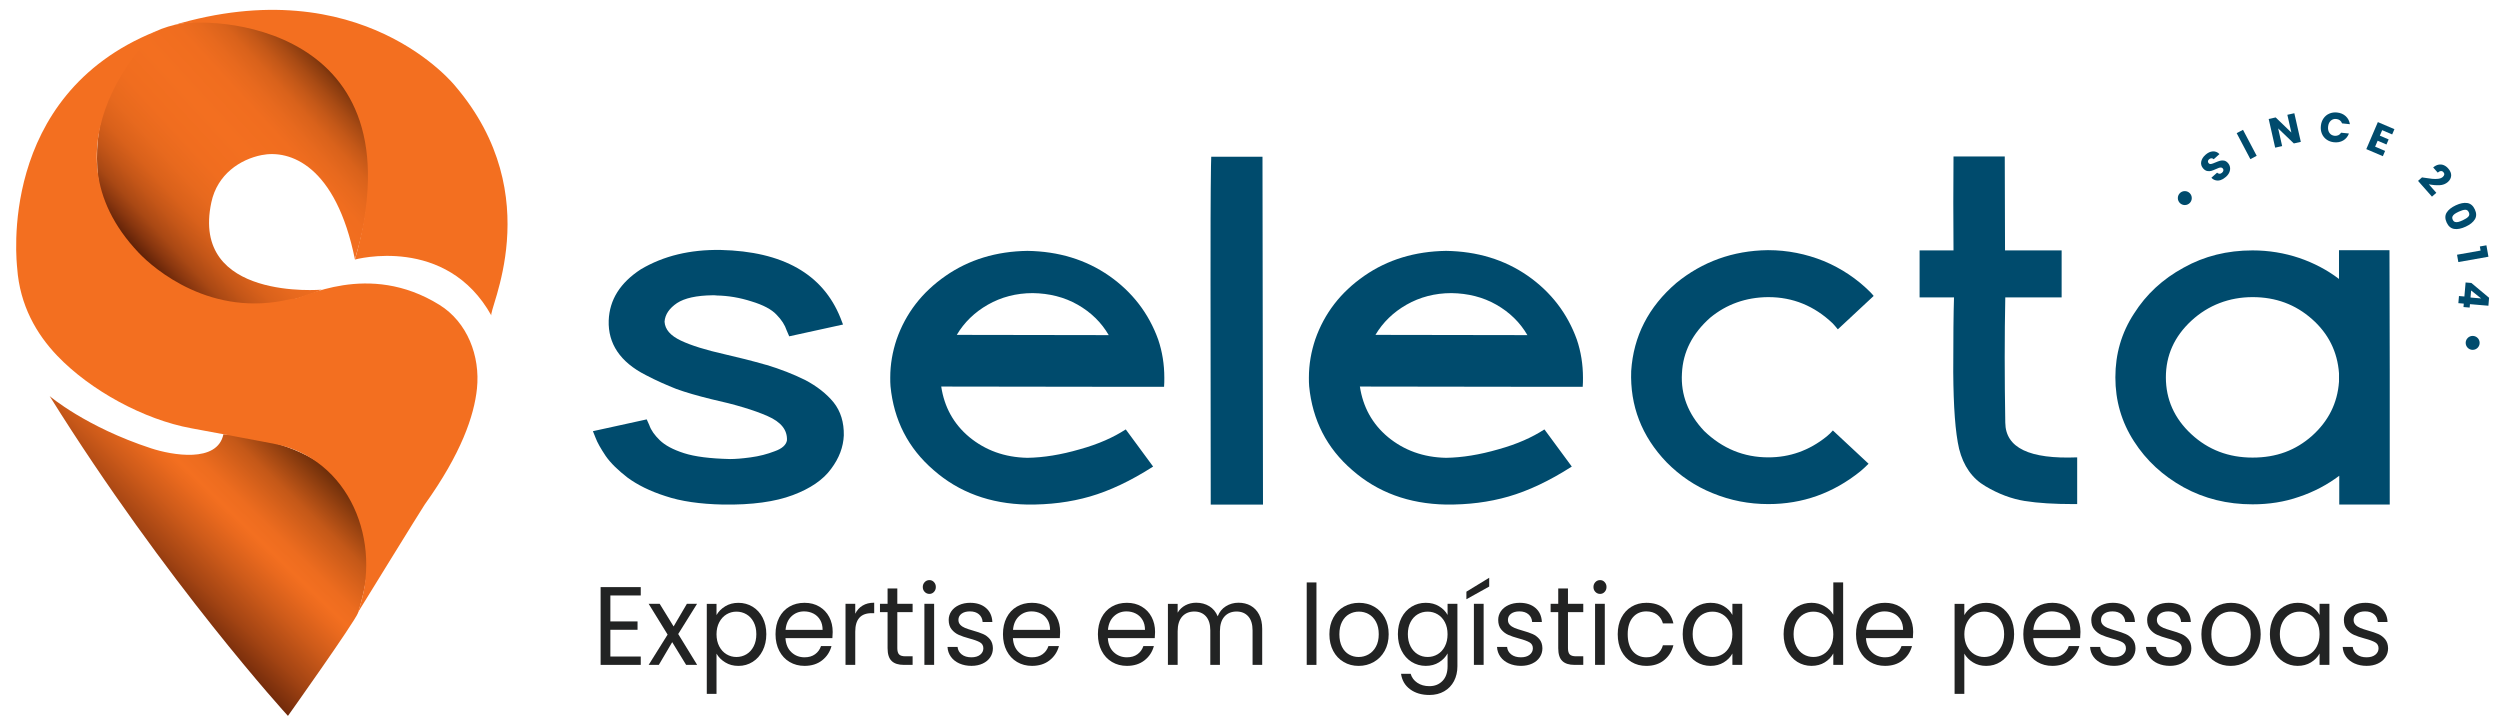
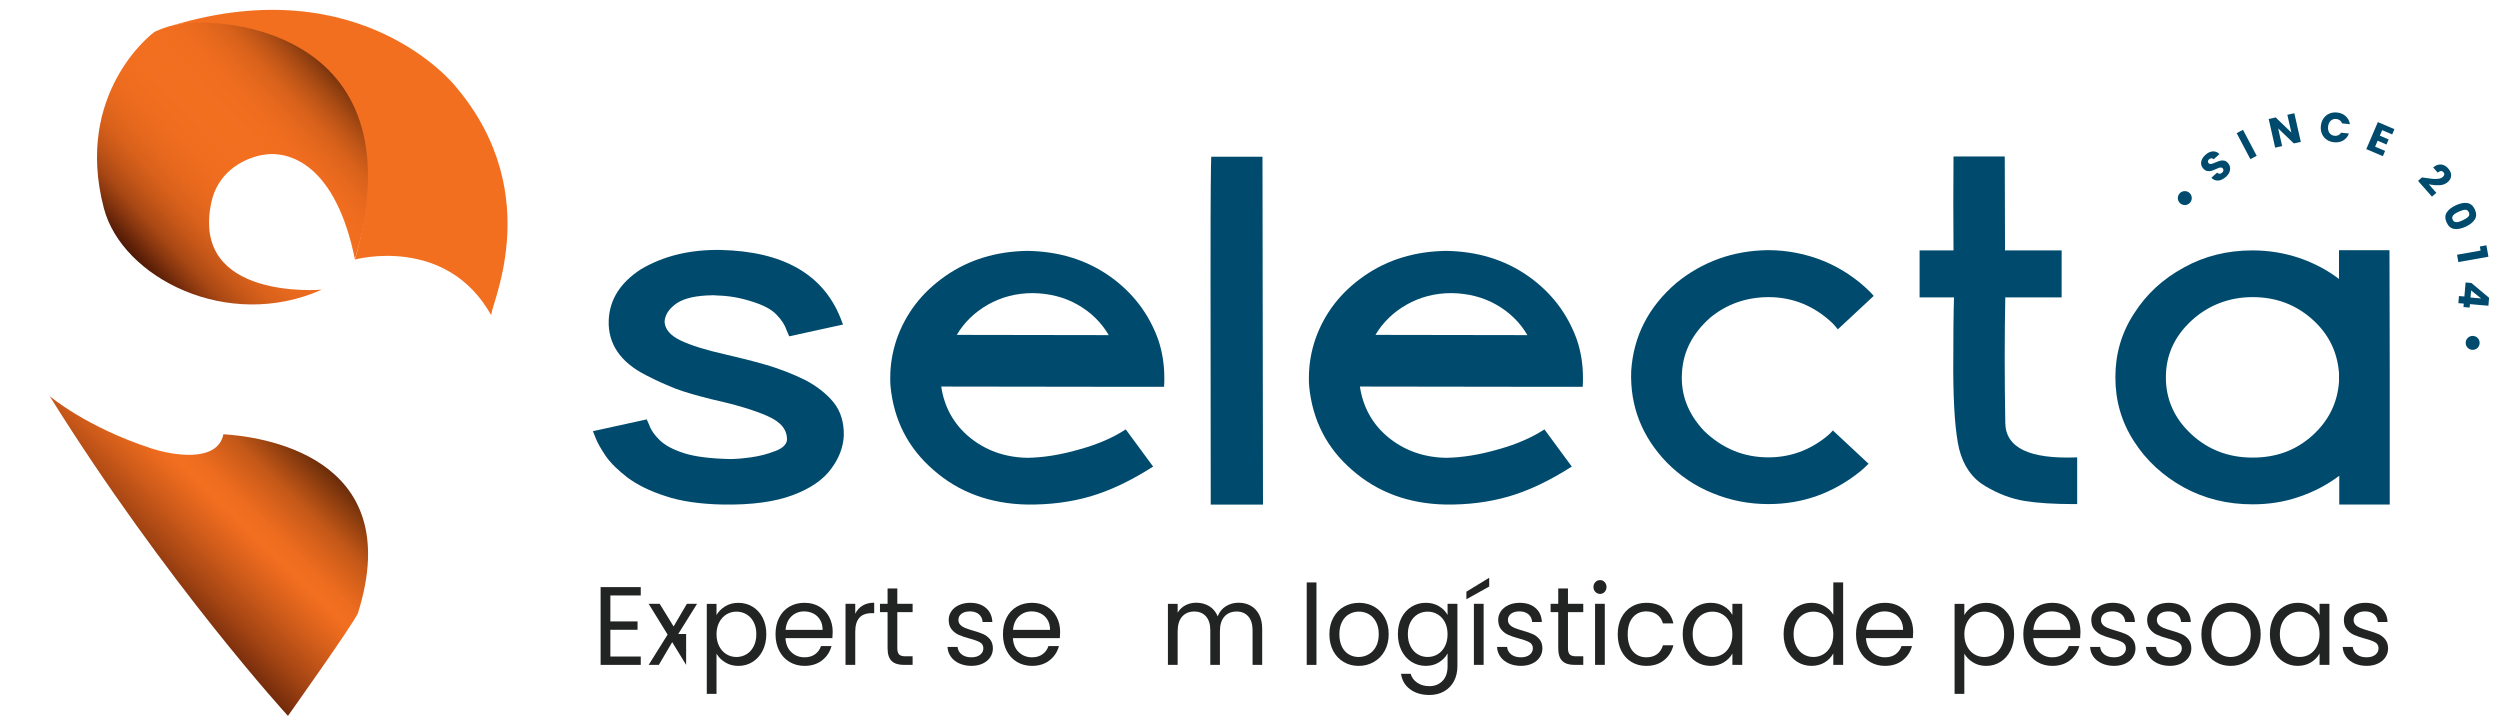
<svg xmlns="http://www.w3.org/2000/svg" width="1433" height="416" viewBox="0 0 1433 416" fill="none">
  <path d="M184.47 166.029C184.47 166.029 109.01 172.609 121.15 115.949C124.6 99.829 137.72 91.349 149.93 88.899C166.05 85.659 192.53 94.659 203.46 148.759C203.03 147.909 218.63 108.109 208.06 66.449C197.7 25.579 126.9 0.249 88.91 18.099C87.05 18.969 42.29 53.789 59.55 119.409C69.97 158.999 130.35 190.209 184.46 166.029H184.47Z" fill="url(#paint0_linear_92_232)" />
  <path d="M203.46 148.77C203.46 148.77 255.84 134.38 281.74 181C278.87 179.28 315.01 112.68 260.92 49.29C260.92 49.29 207.49 -18.16 98.7 14.65C119.42 8.32 242.03 12.92 203.46 148.77Z" fill="#F36F20" />
  <path d="M28.48 227.05C28.48 227.05 49.11 244.7 86.62 256.98C98.51 260.87 124.61 265.61 128.06 248.92C147.06 250.07 233.97 259.86 205.19 351.38C202.89 357.14 165.05 410.35 165.05 410.35C165.05 410.35 95.25 334.11 28.47 227.05H28.48Z" fill="url(#paint1_linear_92_232)" />
-   <path d="M88.92 18.1C88.92 18.1 20.42 82.57 79.49 144.87C88.22 154.08 121.11 182.52 166.7 171.39C167.16 171.28 167.64 171.26 168.11 171.27C173.61 171.32 210.95 149.34 251.9 174.75C267.87 184.66 275.34 204.07 273.39 222.77C271.78 238.23 264.48 259.86 243.39 289.29C242.01 291.21 203.91 353.08 203.91 353.08C203.91 353.08 204.6 352.44 205.19 350.81C219.58 311.09 200.61 262.57 156.62 254.28C143.2 251.75 126.71 248.6 109.64 245.48C82.54 240.52 51.83 223.81 32.79 203.9C20.96 191.53 11.37 175.07 9.85 153.69C9.66 150.97 -2.03 54.95 88.92 18.11V18.1Z" fill="#F36F20" />
  <path d="M349.86 341.32V356.2H365.44V360.99H349.86V376.32H367.28V381.11H344.27V336.53H367.28V341.32H349.86Z" fill="#222323" />
-   <path d="M393.29 381.11L385.31 368.08L377.64 381.11H371.81L382.67 363.74L371.81 346.11H378.13L386.11 359.08L393.72 346.11H399.55L388.75 363.42L399.61 381.11H393.29Z" fill="#222323" />
+   <path d="M393.29 381.11L385.31 368.08L377.64 381.11H371.81L382.67 363.74L371.81 346.11H378.13L386.11 359.08L393.72 346.11H399.55L388.75 363.42H393.29Z" fill="#222323" />
  <path d="M415.65 347.55C417.84 346.21 420.38 345.54 423.29 345.54C426.2 345.54 428.99 346.29 431.42 347.78C433.85 349.27 435.77 351.37 437.16 354.07C438.55 356.78 439.25 359.91 439.25 363.49C439.25 367.07 438.55 370.18 437.16 372.94C435.77 375.71 433.86 377.86 431.42 379.39C428.99 380.92 426.28 381.69 423.29 381.69C420.3 381.69 417.9 381.02 415.71 379.68C413.52 378.34 411.85 376.67 410.71 374.67V397.73H405.13V346.12H410.71V352.57C411.81 350.57 413.46 348.9 415.65 347.56V347.55ZM432 356.59C430.98 354.63 429.6 353.14 427.86 352.12C426.12 351.1 424.21 350.59 422.12 350.59C420.03 350.59 418.18 351.11 416.44 352.15C414.7 353.19 413.31 354.71 412.27 356.69C411.23 358.67 410.71 360.96 410.71 363.56C410.71 366.16 411.23 368.51 412.27 370.49C413.31 372.47 414.7 373.98 416.44 375.03C418.18 376.07 420.07 376.59 422.12 376.59C424.17 376.59 426.12 376.07 427.86 375.03C429.6 373.99 430.98 372.47 432 370.49C433.02 368.51 433.53 366.18 433.53 363.5C433.53 360.82 433.02 358.56 432 356.6V356.59Z" fill="#222323" />
  <path d="M477.1 365.78H450.23C450.43 369.23 451.57 371.92 453.64 373.86C455.7 375.8 458.21 376.77 461.16 376.77C463.57 376.77 465.59 376.19 467.2 375.01C468.82 373.84 469.95 372.27 470.61 370.31H476.62C475.72 373.67 473.92 376.41 471.22 378.52C468.52 380.63 465.17 381.68 461.16 381.68C457.97 381.68 455.12 380.93 452.6 379.44C450.08 377.95 448.11 375.83 446.68 373.09C445.25 370.34 444.53 367.16 444.53 363.54C444.53 359.92 445.22 356.75 446.62 354.02C448.01 351.3 449.96 349.2 452.48 347.73C455 346.26 457.89 345.53 461.16 345.53C464.43 345.53 467.17 346.25 469.63 347.7C472.09 349.15 473.98 351.14 475.31 353.67C476.64 356.2 477.3 359.07 477.3 362.26C477.3 363.37 477.24 364.54 477.12 365.77L477.1 365.78ZM470.1 355.34C469.16 353.74 467.88 352.53 466.27 351.7C464.65 350.87 462.86 350.45 460.9 350.45C458.08 350.45 455.67 351.39 453.69 353.26C451.71 355.13 450.57 357.73 450.29 361.05H471.52C471.52 358.84 471.05 356.93 470.11 355.33L470.1 355.34Z" fill="#222323" />
  <path d="M494.43 347.13C496.25 346.02 498.47 345.47 501.09 345.47V351.47H499.62C493.36 351.47 490.23 355 490.23 362.07V381.1H484.65V346.1H490.23V351.79C491.21 349.79 492.61 348.23 494.43 347.13Z" fill="#222323" />
  <path d="M514.34 350.9V371.53C514.34 373.23 514.69 374.44 515.38 375.14C516.07 375.84 517.28 376.19 519 376.19H523.11V381.11H518.08C514.97 381.11 512.64 380.37 511.09 378.87C509.53 377.38 508.76 374.93 508.76 371.52V350.89H504.4V346.1H508.76V337.29H514.34V346.1H523.11V350.89H514.34V350.9Z" fill="#222323" />
-   <path d="M530.04 339.28C529.3 338.51 528.94 337.58 528.94 336.47C528.94 335.36 529.31 334.43 530.04 333.66C530.77 332.89 531.68 332.51 532.74 332.51C533.8 332.51 534.63 332.89 535.35 333.66C536.06 334.43 536.42 335.36 536.42 336.47C536.42 337.58 536.06 338.51 535.35 339.28C534.63 340.05 533.76 340.43 532.74 340.43C531.72 340.43 530.78 340.05 530.04 339.28ZM535.44 346.11V381.11H529.86V346.11H535.44Z" fill="#222323" />
  <path d="M549.92 380.31C547.87 379.39 546.26 378.12 545.07 376.48C543.88 374.84 543.23 372.96 543.11 370.83H548.88C549.04 372.58 549.83 374 551.24 375.11C552.65 376.22 554.5 376.77 556.79 376.77C558.92 376.77 560.59 376.28 561.82 375.3C563.05 374.32 563.66 373.09 563.66 371.59C563.66 370.09 563.01 368.92 561.7 368.17C560.39 367.43 558.37 366.69 555.63 365.97C553.13 365.29 551.1 364.6 549.53 363.89C547.95 363.19 546.61 362.14 545.48 360.76C544.35 359.38 543.79 357.56 543.79 355.3C543.79 353.51 544.3 351.87 545.32 350.38C546.34 348.89 547.79 347.71 549.68 346.84C551.56 345.97 553.71 345.53 556.12 345.53C559.84 345.53 562.85 346.51 565.14 348.47C567.43 350.43 568.66 353.11 568.82 356.52H563.24C563.12 354.69 562.41 353.22 561.12 352.11C559.83 351 558.1 350.45 555.94 350.45C553.94 350.45 552.34 350.9 551.15 351.79C549.96 352.68 549.37 353.86 549.37 355.3C549.37 356.45 549.73 357.4 550.44 358.14C551.15 358.89 552.06 359.48 553.14 359.93C554.22 360.38 555.73 360.88 557.65 361.43C560.06 362.11 562.03 362.78 563.54 363.44C565.05 364.1 566.35 365.09 567.44 366.41C568.52 367.73 569.09 369.45 569.13 371.58C569.13 373.5 568.62 375.22 567.6 376.75C566.58 378.28 565.14 379.49 563.27 380.36C561.41 381.23 559.27 381.67 556.86 381.67C554.28 381.67 551.97 381.21 549.93 380.3L549.92 380.31Z" fill="#222323" />
  <path d="M607.47 365.78H580.6C580.8 369.23 581.94 371.92 584.01 373.86C586.07 375.8 588.58 376.77 591.53 376.77C593.94 376.77 595.96 376.19 597.57 375.01C599.19 373.84 600.32 372.27 600.98 370.31H606.99C606.09 373.67 604.29 376.41 601.59 378.52C598.89 380.63 595.54 381.68 591.53 381.68C588.34 381.68 585.49 380.93 582.97 379.44C580.45 377.95 578.48 375.83 577.05 373.09C575.62 370.34 574.9 367.16 574.9 363.54C574.9 359.92 575.59 356.75 576.99 354.02C578.38 351.3 580.33 349.2 582.85 347.73C585.37 346.26 588.26 345.53 591.53 345.53C594.8 345.53 597.54 346.25 600 347.7C602.46 349.15 604.35 351.14 605.68 353.67C607.01 356.2 607.67 359.07 607.67 362.26C607.67 363.37 607.61 364.54 607.49 365.77L607.47 365.78ZM600.47 355.34C599.53 353.74 598.25 352.53 596.64 351.7C595.02 350.87 593.23 350.45 591.27 350.45C588.45 350.45 586.04 351.39 584.06 353.26C582.08 355.13 580.94 357.73 580.66 361.05H601.89C601.89 358.84 601.42 356.93 600.48 355.33L600.47 355.34Z" fill="#222323" />
-   <path d="M661.89 365.78H635.02C635.22 369.23 636.36 371.92 638.43 373.86C640.49 375.8 643 376.77 645.95 376.77C648.36 376.77 650.38 376.19 651.99 375.01C653.61 373.84 654.74 372.27 655.4 370.31H661.41C660.51 373.67 658.71 376.41 656.01 378.52C653.31 380.63 649.96 381.68 645.95 381.68C642.76 381.68 639.91 380.93 637.39 379.44C634.87 377.95 632.9 375.83 631.47 373.09C630.04 370.34 629.32 367.16 629.32 363.54C629.32 359.92 630.01 356.75 631.41 354.02C632.8 351.3 634.75 349.2 637.27 347.73C639.79 346.26 642.68 345.53 645.95 345.53C649.22 345.53 651.96 346.25 654.42 347.7C656.88 349.15 658.77 351.14 660.1 353.67C661.43 356.2 662.09 359.07 662.09 362.26C662.09 363.37 662.03 364.54 661.91 365.77L661.89 365.78ZM654.89 355.34C653.95 353.74 652.67 352.53 651.06 351.7C649.44 350.87 647.65 350.45 645.69 350.45C642.87 350.45 640.46 351.39 638.48 353.26C636.5 355.13 635.36 357.73 635.08 361.05H656.31C656.31 358.84 655.84 356.93 654.9 355.33L654.89 355.34Z" fill="#222323" />
  <path d="M716.86 347.169C718.9 348.299 720.52 349.99 721.71 352.25C722.9 354.51 723.49 357.25 723.49 360.49V381.12H717.97V361.32C717.97 357.83 717.14 355.159 715.49 353.299C713.83 351.449 711.59 350.52 708.77 350.52C705.95 350.52 703.56 351.49 701.84 353.43C700.12 355.37 699.26 358.17 699.26 361.83V381.12H693.74V361.32C693.74 357.83 692.91 355.159 691.26 353.299C689.6 351.449 687.36 350.52 684.54 350.52C681.72 350.52 679.32 351.49 677.61 353.43C675.89 355.37 675.03 358.17 675.03 361.83V381.12H669.45V346.12H675.03V351.169C676.13 349.339 677.62 347.93 679.48 346.95C681.34 345.97 683.4 345.479 685.65 345.479C688.47 345.479 690.97 346.14 693.14 347.46C695.31 348.78 696.92 350.72 697.99 353.27C698.93 350.8 700.48 348.88 702.65 347.52C704.82 346.16 707.23 345.479 709.89 345.479C712.55 345.479 714.84 346.049 716.88 347.169H716.86Z" fill="#222323" />
  <path d="M754.59 333.85V381.12H749.01V333.85H754.59Z" fill="#222323" />
  <path d="M770.2 379.45C767.64 377.96 765.64 375.84 764.19 373.1C762.74 370.35 762.01 367.17 762.01 363.55C762.01 359.93 762.76 356.81 764.25 354.06C765.74 351.31 767.78 349.21 770.35 347.74C772.93 346.27 775.81 345.54 779 345.54C782.19 345.54 785.07 346.27 787.65 347.74C790.23 349.21 792.26 351.31 793.75 354.03C795.24 356.76 795.99 359.93 795.99 363.55C795.99 367.17 795.22 370.35 793.69 373.1C792.16 375.85 790.08 377.97 787.46 379.45C784.84 380.94 781.94 381.69 778.75 381.69C775.56 381.69 772.75 380.94 770.19 379.45H770.2ZM784.41 375.11C786.17 374.13 787.59 372.66 788.67 370.7C789.75 368.74 790.3 366.36 790.3 363.55C790.3 360.74 789.77 358.36 788.7 356.4C787.64 354.44 786.25 352.98 784.53 352.02C782.81 351.06 780.95 350.58 778.95 350.58C776.95 350.58 775.03 351.06 773.34 352.02C771.64 352.98 770.28 354.44 769.26 356.4C768.24 358.36 767.73 360.74 767.73 363.55C767.73 366.36 768.23 368.81 769.23 370.77C770.23 372.73 771.57 374.19 773.25 375.15C774.93 376.11 776.77 376.59 778.77 376.59C780.77 376.59 782.65 376.1 784.41 375.12V375.11Z" fill="#222323" />
  <path d="M824.87 347.52C827.06 348.84 828.68 350.5 829.75 352.5V346.11H835.39V381.88C835.39 385.07 834.73 387.92 833.43 390.41C832.12 392.9 830.25 394.85 827.82 396.25C825.39 397.66 822.55 398.36 819.32 398.36C814.9 398.36 811.22 397.27 808.28 395.1C805.34 392.93 803.6 389.97 803.07 386.22H808.59C809.2 388.35 810.47 390.06 812.39 391.36C814.31 392.66 816.62 393.31 819.32 393.31C822.39 393.31 824.89 392.31 826.84 390.31C828.78 388.31 829.75 385.5 829.75 381.88V374.53C828.65 376.57 827.01 378.28 824.84 379.64C822.67 381 820.14 381.68 817.23 381.68C814.32 381.68 811.53 380.91 809.1 379.38C806.67 377.85 804.75 375.7 803.36 372.93C801.97 370.16 801.27 367.01 801.27 363.48C801.27 359.95 801.97 356.76 803.36 354.06C804.75 351.36 806.66 349.26 809.1 347.77C811.53 346.28 814.24 345.53 817.23 345.53C820.22 345.53 822.68 346.19 824.87 347.51V347.52ZM828.21 356.65C827.19 354.69 825.81 353.19 824.07 352.15C822.33 351.11 820.42 350.59 818.33 350.59C816.24 350.59 814.34 351.1 812.62 352.12C810.9 353.14 809.53 354.63 808.51 356.59C807.49 358.55 806.98 360.85 806.98 363.49C806.98 366.13 807.49 368.5 808.51 370.48C809.53 372.46 810.9 373.97 812.62 375.02C814.34 376.06 816.24 376.58 818.33 376.58C820.42 376.58 822.33 376.06 824.07 375.02C825.81 373.98 827.19 372.46 828.21 370.48C829.23 368.5 829.74 366.19 829.74 363.55C829.74 360.91 829.23 358.61 828.21 356.65Z" fill="#222323" />
  <path d="M853.61 336.21L840.54 343.49V339.15L853.61 331.17V336.22V336.21ZM850.42 346.11V381.11H844.84V346.11H850.42Z" fill="#222323" />
  <path d="M864.9 380.31C862.85 379.39 861.24 378.12 860.05 376.48C858.86 374.84 858.21 372.96 858.09 370.83H863.86C864.02 372.58 864.81 374 866.22 375.11C867.63 376.22 869.48 376.77 871.77 376.77C873.9 376.77 875.57 376.28 876.8 375.3C878.03 374.32 878.64 373.09 878.64 371.59C878.64 370.09 877.99 368.92 876.68 368.17C875.37 367.43 873.35 366.69 870.61 365.97C868.11 365.29 866.08 364.6 864.51 363.89C862.93 363.19 861.59 362.14 860.46 360.76C859.33 359.38 858.77 357.56 858.77 355.3C858.77 353.51 859.28 351.87 860.3 350.38C861.32 348.89 862.77 347.71 864.66 346.84C866.54 345.97 868.69 345.53 871.1 345.53C874.82 345.53 877.83 346.51 880.12 348.47C882.41 350.43 883.64 353.11 883.8 356.52H878.22C878.1 354.69 877.39 353.22 876.1 352.11C874.81 351 873.08 350.45 870.92 350.45C868.92 350.45 867.32 350.9 866.13 351.79C864.94 352.68 864.35 353.86 864.35 355.3C864.35 356.45 864.71 357.4 865.42 358.14C866.14 358.89 867.04 359.48 868.12 359.93C869.2 360.38 870.71 360.88 872.63 361.43C875.04 362.11 877.01 362.78 878.52 363.44C880.03 364.1 881.33 365.09 882.42 366.41C883.5 367.73 884.07 369.45 884.11 371.58C884.11 373.5 883.6 375.22 882.58 376.75C881.56 378.28 880.12 379.49 878.25 380.36C876.39 381.23 874.25 381.67 871.84 381.67C869.26 381.67 866.95 381.21 864.91 380.3L864.9 380.31Z" fill="#222323" />
  <path d="M898.76 350.9V371.53C898.76 373.23 899.11 374.44 899.8 375.14C900.5 375.84 901.7 376.19 903.42 376.19H907.53V381.11H902.5C899.39 381.11 897.06 380.37 895.51 378.87C893.96 377.38 893.18 374.93 893.18 371.52V350.89H888.82V346.1H893.18V337.29H898.76V346.1H907.53V350.89H898.76V350.9Z" fill="#222323" />
  <path d="M914.47 339.28C913.73 338.51 913.37 337.58 913.37 336.47C913.37 335.36 913.74 334.43 914.47 333.66C915.2 332.89 916.11 332.51 917.17 332.51C918.23 332.51 919.06 332.89 919.78 333.66C920.5 334.43 920.85 335.36 920.85 336.47C920.85 337.58 920.49 338.51 919.78 339.28C919.07 340.05 918.2 340.43 917.17 340.43C916.14 340.43 915.21 340.05 914.47 339.28ZM919.87 346.11V381.11H914.29V346.11H919.87Z" fill="#222323" />
  <path d="M929.38 354.06C930.77 351.36 932.7 349.26 935.18 347.77C937.65 346.28 940.49 345.53 943.68 345.53C947.81 345.53 951.22 346.57 953.89 348.66C956.57 350.75 958.34 353.64 959.2 357.35H953.19C952.62 355.22 951.5 353.54 949.85 352.3C948.19 351.07 946.14 350.45 943.68 350.45C940.49 350.45 937.91 351.59 935.95 353.87C933.99 356.15 933 359.37 933 363.55C933 367.73 933.98 371.02 935.95 373.32C937.91 375.62 940.49 376.77 943.68 376.77C946.13 376.77 948.18 376.17 949.81 374.98C951.45 373.79 952.57 372.08 953.18 369.87H959.19C958.29 373.45 956.49 376.31 953.79 378.46C951.09 380.61 947.72 381.69 943.67 381.69C940.48 381.69 937.65 380.94 935.17 379.45C932.7 377.96 930.76 375.85 929.37 373.13C927.98 370.41 927.28 367.21 927.28 363.55C927.28 359.89 927.98 356.77 929.37 354.06H929.38Z" fill="#222323" />
  <path d="M966.62 354.06C968.01 351.36 969.92 349.26 972.36 347.77C974.79 346.28 977.5 345.53 980.49 345.53C983.48 345.53 985.99 346.19 988.16 347.51C990.33 348.83 991.94 350.49 993.01 352.49V346.1H998.65V381.1H993.01V374.59C991.91 376.63 990.26 378.33 988.07 379.67C985.88 381.01 983.33 381.68 980.43 381.68C977.53 381.68 974.74 380.91 972.33 379.38C969.92 377.85 968.01 375.7 966.62 372.93C965.23 370.16 964.53 367.01 964.53 363.48C964.53 359.95 965.23 356.76 966.62 354.06ZM991.47 356.65C990.45 354.69 989.07 353.19 987.33 352.15C985.59 351.11 983.68 350.59 981.59 350.59C979.5 350.59 977.6 351.1 975.88 352.12C974.16 353.14 972.79 354.63 971.77 356.59C970.75 358.55 970.24 360.85 970.24 363.49C970.24 366.13 970.75 368.5 971.77 370.48C972.79 372.46 974.16 373.97 975.88 375.02C977.6 376.06 979.5 376.58 981.59 376.58C983.68 376.58 985.59 376.06 987.33 375.02C989.07 373.98 990.45 372.46 991.47 370.48C992.49 368.5 993 366.19 993 363.55C993 360.91 992.49 358.61 991.47 356.65Z" fill="#222323" />
  <path d="M1024.47 354.06C1025.86 351.36 1027.77 349.26 1030.21 347.77C1032.64 346.28 1035.37 345.53 1038.4 345.53C1041.02 345.53 1043.45 346.16 1045.7 347.41C1047.95 348.67 1049.67 350.32 1050.85 352.36V333.84H1056.49V381.11H1050.85V374.53C1049.75 376.62 1048.11 378.33 1045.94 379.67C1043.77 381.01 1041.24 381.68 1038.33 381.68C1035.42 381.68 1032.63 380.91 1030.2 379.38C1027.77 377.85 1025.85 375.7 1024.46 372.93C1023.07 370.16 1022.37 367.01 1022.37 363.48C1022.37 359.95 1023.07 356.76 1024.46 354.06H1024.47ZM1049.32 356.65C1048.3 354.69 1046.92 353.19 1045.18 352.15C1043.44 351.11 1041.53 350.59 1039.44 350.59C1037.35 350.59 1035.45 351.1 1033.73 352.12C1032.01 353.14 1030.64 354.63 1029.62 356.59C1028.6 358.55 1028.09 360.85 1028.09 363.49C1028.09 366.13 1028.6 368.5 1029.62 370.48C1030.64 372.46 1032.01 373.97 1033.73 375.02C1035.45 376.06 1037.35 376.58 1039.44 376.58C1041.53 376.58 1043.44 376.06 1045.18 375.02C1046.92 373.98 1048.3 372.46 1049.32 370.48C1050.34 368.5 1050.85 366.19 1050.85 363.55C1050.85 360.91 1050.34 358.61 1049.32 356.65Z" fill="#222323" />
  <path d="M1096.44 365.78H1069.57C1069.77 369.23 1070.91 371.92 1072.98 373.86C1075.04 375.8 1077.55 376.77 1080.5 376.77C1082.91 376.77 1084.93 376.19 1086.54 375.01C1088.16 373.84 1089.29 372.27 1089.95 370.31H1095.96C1095.06 373.67 1093.26 376.41 1090.56 378.52C1087.86 380.63 1084.51 381.68 1080.5 381.68C1077.31 381.68 1074.46 380.93 1071.94 379.44C1069.42 377.95 1067.45 375.83 1066.02 373.09C1064.59 370.34 1063.87 367.16 1063.87 363.54C1063.87 359.92 1064.57 356.75 1065.96 354.02C1067.35 351.3 1069.3 349.2 1071.82 347.73C1074.34 346.26 1077.23 345.53 1080.5 345.53C1083.77 345.53 1086.51 346.25 1088.97 347.7C1091.43 349.15 1093.31 351.14 1094.64 353.67C1095.97 356.2 1096.63 359.07 1096.63 362.26C1096.63 363.37 1096.57 364.54 1096.45 365.77L1096.44 365.78ZM1089.44 355.34C1088.5 353.74 1087.22 352.53 1085.61 351.7C1083.99 350.87 1082.2 350.45 1080.24 350.45C1077.42 350.45 1075.01 351.39 1073.03 353.26C1071.05 355.13 1069.91 357.73 1069.62 361.05H1090.85C1090.85 358.84 1090.38 356.93 1089.44 355.33V355.34Z" fill="#222323" />
  <path d="M1130.89 347.55C1133.08 346.21 1135.62 345.54 1138.53 345.54C1141.44 345.54 1144.22 346.29 1146.66 347.78C1149.09 349.27 1151.01 351.37 1152.4 354.07C1153.79 356.78 1154.49 359.91 1154.49 363.49C1154.49 367.07 1153.79 370.18 1152.4 372.94C1151.01 375.71 1149.1 377.86 1146.66 379.39C1144.23 380.92 1141.52 381.69 1138.53 381.69C1135.54 381.69 1133.14 381.02 1130.95 379.68C1128.76 378.34 1127.09 376.67 1125.95 374.67V397.73H1120.37V346.12H1125.95V352.57C1127.05 350.57 1128.7 348.9 1130.89 347.56V347.55ZM1147.24 356.59C1146.22 354.63 1144.84 353.14 1143.1 352.12C1141.36 351.1 1139.45 350.59 1137.36 350.59C1135.27 350.59 1133.42 351.11 1131.69 352.15C1129.95 353.19 1128.56 354.71 1127.52 356.69C1126.48 358.67 1125.96 360.96 1125.96 363.56C1125.96 366.16 1126.48 368.51 1127.52 370.49C1128.56 372.47 1129.95 373.98 1131.69 375.03C1133.43 376.07 1135.32 376.59 1137.36 376.59C1139.4 376.59 1141.36 376.07 1143.1 375.03C1144.84 373.99 1146.22 372.47 1147.24 370.49C1148.26 368.51 1148.77 366.18 1148.77 363.5C1148.77 360.82 1148.26 358.56 1147.24 356.6V356.59Z" fill="#222323" />
  <path d="M1192.33 365.78H1165.46C1165.66 369.23 1166.8 371.92 1168.87 373.86C1170.93 375.8 1173.44 376.77 1176.39 376.77C1178.8 376.77 1180.82 376.19 1182.43 375.01C1184.05 373.84 1185.18 372.27 1185.84 370.31H1191.85C1190.95 373.67 1189.15 376.41 1186.45 378.52C1183.75 380.63 1180.4 381.68 1176.39 381.68C1173.2 381.68 1170.35 380.93 1167.83 379.44C1165.31 377.95 1163.34 375.83 1161.91 373.09C1160.48 370.34 1159.76 367.16 1159.76 363.54C1159.76 359.92 1160.46 356.75 1161.85 354.02C1163.24 351.3 1165.19 349.2 1167.71 347.73C1170.23 346.26 1173.12 345.53 1176.39 345.53C1179.66 345.53 1182.4 346.25 1184.86 347.7C1187.32 349.15 1189.2 351.14 1190.53 353.67C1191.86 356.2 1192.52 359.07 1192.52 362.26C1192.52 363.37 1192.46 364.54 1192.34 365.77L1192.33 365.78ZM1185.34 355.34C1184.4 353.74 1183.12 352.53 1181.51 351.7C1179.89 350.87 1178.1 350.45 1176.14 350.45C1173.32 350.45 1170.91 351.39 1168.93 353.26C1166.95 355.13 1165.81 357.73 1165.52 361.05H1186.75C1186.75 358.84 1186.28 356.93 1185.34 355.33V355.34Z" fill="#222323" />
  <path d="M1204.85 380.31C1202.8 379.39 1201.19 378.12 1200 376.48C1198.81 374.84 1198.16 372.96 1198.04 370.83H1203.81C1203.97 372.58 1204.76 374 1206.17 375.11C1207.58 376.22 1209.43 376.77 1211.72 376.77C1213.85 376.77 1215.52 376.28 1216.75 375.3C1217.98 374.32 1218.59 373.09 1218.59 371.59C1218.59 370.09 1217.94 368.92 1216.63 368.17C1215.32 367.43 1213.3 366.69 1210.56 365.97C1208.06 365.29 1206.03 364.6 1204.46 363.89C1202.88 363.19 1201.54 362.14 1200.41 360.76C1199.28 359.38 1198.72 357.56 1198.72 355.3C1198.72 353.51 1199.23 351.87 1200.25 350.38C1201.27 348.89 1202.72 347.71 1204.61 346.84C1206.49 345.97 1208.64 345.53 1211.05 345.53C1214.77 345.53 1217.78 346.51 1220.07 348.47C1222.36 350.43 1223.59 353.11 1223.75 356.52H1218.17C1218.05 354.69 1217.34 353.22 1216.05 352.11C1214.76 351 1213.03 350.45 1210.87 350.45C1208.87 350.45 1207.27 350.9 1206.08 351.79C1204.89 352.68 1204.3 353.86 1204.3 355.3C1204.3 356.45 1204.66 357.4 1205.37 358.14C1206.09 358.89 1206.99 359.48 1208.07 359.93C1209.15 360.38 1210.66 360.88 1212.58 361.43C1214.99 362.11 1216.96 362.78 1218.47 363.44C1219.98 364.1 1221.28 365.09 1222.37 366.41C1223.45 367.73 1224.02 369.45 1224.06 371.58C1224.06 373.5 1223.55 375.22 1222.53 376.75C1221.51 378.28 1220.07 379.49 1218.2 380.36C1216.34 381.23 1214.2 381.67 1211.79 381.67C1209.21 381.67 1206.9 381.21 1204.86 380.3L1204.85 380.31Z" fill="#222323" />
  <path d="M1236.87 380.31C1234.82 379.39 1233.21 378.12 1232.02 376.48C1230.83 374.84 1230.18 372.96 1230.06 370.83H1235.83C1235.99 372.58 1236.78 374 1238.19 375.11C1239.6 376.22 1241.45 376.77 1243.74 376.77C1245.87 376.77 1247.54 376.28 1248.77 375.3C1250 374.32 1250.61 373.09 1250.61 371.59C1250.61 370.09 1249.96 368.92 1248.65 368.17C1247.34 367.43 1245.32 366.69 1242.58 365.97C1240.08 365.29 1238.05 364.6 1236.48 363.89C1234.9 363.19 1233.56 362.14 1232.43 360.76C1231.3 359.38 1230.74 357.56 1230.74 355.3C1230.74 353.51 1231.25 351.87 1232.27 350.38C1233.29 348.89 1234.74 347.71 1236.63 346.84C1238.51 345.97 1240.66 345.53 1243.07 345.53C1246.79 345.53 1249.8 346.51 1252.09 348.47C1254.38 350.43 1255.61 353.11 1255.77 356.52H1250.19C1250.07 354.69 1249.36 353.22 1248.07 352.11C1246.78 351 1245.05 350.45 1242.89 350.45C1240.89 350.45 1239.29 350.9 1238.1 351.79C1236.91 352.68 1236.32 353.86 1236.32 355.3C1236.32 356.45 1236.68 357.4 1237.39 358.14C1238.11 358.89 1239.01 359.48 1240.09 359.93C1241.17 360.38 1242.68 360.88 1244.6 361.43C1247.01 362.11 1248.98 362.78 1250.49 363.44C1252 364.1 1253.3 365.09 1254.39 366.41C1255.47 367.73 1256.04 369.45 1256.08 371.58C1256.08 373.5 1255.57 375.22 1254.55 376.75C1253.53 378.28 1252.09 379.49 1250.22 380.36C1248.36 381.23 1246.22 381.67 1243.81 381.67C1241.23 381.67 1238.92 381.21 1236.88 380.3L1236.87 380.31Z" fill="#222323" />
  <path d="M1270.03 379.45C1267.47 377.96 1265.47 375.84 1264.02 373.1C1262.57 370.35 1261.84 367.17 1261.84 363.55C1261.84 359.93 1262.59 356.81 1264.08 354.06C1265.57 351.31 1267.61 349.21 1270.18 347.74C1272.76 346.27 1275.64 345.54 1278.83 345.54C1282.02 345.54 1284.9 346.27 1287.48 347.74C1290.06 349.21 1292.09 351.31 1293.58 354.03C1295.07 356.76 1295.82 359.93 1295.82 363.55C1295.82 367.17 1295.05 370.35 1293.52 373.1C1291.99 375.85 1289.91 377.97 1287.29 379.45C1284.67 380.94 1281.77 381.69 1278.58 381.69C1275.39 381.69 1272.58 380.94 1270.02 379.45H1270.03ZM1284.23 375.11C1285.99 374.13 1287.41 372.66 1288.49 370.7C1289.57 368.74 1290.12 366.36 1290.12 363.55C1290.12 360.74 1289.59 358.36 1288.52 356.4C1287.46 354.44 1286.07 352.98 1284.35 352.02C1282.63 351.06 1280.77 350.58 1278.77 350.58C1276.77 350.58 1274.85 351.06 1273.16 352.02C1271.46 352.98 1270.1 354.44 1269.08 356.4C1268.06 358.36 1267.55 360.74 1267.55 363.55C1267.55 366.36 1268.05 368.81 1269.05 370.77C1270.05 372.73 1271.39 374.19 1273.07 375.15C1274.75 376.11 1276.59 376.59 1278.59 376.59C1280.59 376.59 1282.47 376.1 1284.23 375.12V375.11Z" fill="#222323" />
  <path d="M1303.19 354.06C1304.58 351.36 1306.49 349.26 1308.93 347.77C1311.36 346.28 1314.07 345.53 1317.06 345.53C1320.05 345.53 1322.56 346.19 1324.73 347.51C1326.9 348.83 1328.51 350.49 1329.58 352.49V346.1H1335.22V381.1H1329.58V374.59C1328.48 376.63 1326.83 378.33 1324.64 379.67C1322.45 381.01 1319.9 381.68 1317 381.68C1314.1 381.68 1311.31 380.91 1308.9 379.38C1306.49 377.85 1304.58 375.7 1303.19 372.93C1301.8 370.16 1301.1 367.01 1301.1 363.48C1301.1 359.95 1301.8 356.76 1303.19 354.06ZM1328.04 356.65C1327.02 354.69 1325.64 353.19 1323.9 352.15C1322.16 351.11 1320.25 350.59 1318.16 350.59C1316.07 350.59 1314.17 351.1 1312.45 352.12C1310.73 353.14 1309.36 354.63 1308.34 356.59C1307.32 358.55 1306.81 360.85 1306.81 363.49C1306.81 366.13 1307.32 368.5 1308.34 370.48C1309.36 372.46 1310.73 373.97 1312.45 375.02C1314.17 376.06 1316.07 376.58 1318.16 376.58C1320.25 376.58 1322.16 376.06 1323.9 375.02C1325.64 373.98 1327.02 372.46 1328.04 370.48C1329.06 368.5 1329.57 366.19 1329.57 363.55C1329.57 360.91 1329.06 358.61 1328.04 356.65Z" fill="#222323" />
  <path d="M1349.64 380.31C1347.59 379.39 1345.98 378.12 1344.79 376.48C1343.6 374.84 1342.95 372.96 1342.83 370.83H1348.6C1348.76 372.58 1349.55 374 1350.96 375.11C1352.37 376.22 1354.22 376.77 1356.51 376.77C1358.64 376.77 1360.31 376.28 1361.54 375.3C1362.77 374.32 1363.38 373.09 1363.38 371.59C1363.38 370.09 1362.73 368.92 1361.42 368.17C1360.11 367.43 1358.09 366.69 1355.35 365.97C1352.85 365.29 1350.82 364.6 1349.25 363.89C1347.67 363.19 1346.33 362.14 1345.2 360.76C1344.07 359.38 1343.51 357.56 1343.51 355.3C1343.51 353.51 1344.02 351.87 1345.04 350.38C1346.06 348.89 1347.51 347.71 1349.4 346.84C1351.28 345.97 1353.43 345.53 1355.84 345.53C1359.56 345.53 1362.57 346.51 1364.86 348.47C1367.15 350.43 1368.38 353.11 1368.54 356.52H1362.96C1362.84 354.69 1362.13 353.22 1360.84 352.11C1359.55 351 1357.82 350.45 1355.66 350.45C1353.66 350.45 1352.06 350.9 1350.87 351.79C1349.68 352.68 1349.09 353.86 1349.09 355.3C1349.09 356.45 1349.45 357.4 1350.16 358.14C1350.88 358.89 1351.78 359.48 1352.86 359.93C1353.94 360.38 1355.45 360.88 1357.37 361.43C1359.78 362.11 1361.75 362.78 1363.26 363.44C1364.77 364.1 1366.07 365.09 1367.16 366.41C1368.24 367.73 1368.81 369.45 1368.85 371.58C1368.85 373.5 1368.34 375.22 1367.32 376.75C1366.3 378.28 1364.86 379.49 1362.99 380.36C1361.13 381.23 1358.99 381.67 1356.58 381.67C1354 381.67 1351.69 381.21 1349.65 380.3L1349.64 380.31Z" fill="#222323" />
  <path d="M439.24 209.131C447.28 211.561 454.59 214.411 461.45 217.791C468.17 221.311 473.73 225.641 477.82 230.641C481.91 235.781 483.81 242.141 483.67 249.581C483.38 256.211 481.04 262.571 476.36 268.791C471.83 275.011 464.52 280.021 454.44 283.801C444.36 287.591 431.06 289.481 414.4 289.211C401.25 288.941 390.14 287.321 381.37 284.341C372.45 281.501 365.29 277.851 359.74 273.791C354.33 269.601 350.09 265.541 347.17 261.351C344.39 257.161 342.35 253.641 341.32 250.801L339.86 247.151L370.7 240.391L372.16 243.641C373.18 246.621 375.23 249.461 378.15 252.301C381.22 255.281 385.75 257.711 392.03 259.741C398.31 261.771 407.08 262.851 418.34 263.121H418.63C421.41 263.121 425.21 262.851 430.18 262.171C435.3 261.491 439.83 260.281 444.06 258.651C448.3 257.161 450.64 255.001 451.08 252.431C451.37 246.481 447.72 241.881 439.97 238.501C432.37 235.121 421.55 231.871 407.52 228.761C399.92 226.871 393.2 224.971 387.64 222.941C382.23 220.781 376.24 218.211 370.1 214.961C355.49 207.521 348.47 196.971 348.91 183.711C349.35 171.811 355.49 162.071 367.33 154.361C380.34 146.651 395.54 143.001 413.07 143.271C448.73 144.081 471.68 157.071 481.76 182.231L483.22 186.021L452.38 192.781L450.92 189.401C449.9 186.291 448 183.311 445.07 180.341C442.29 177.361 437.47 174.791 430.75 172.761C424.03 170.601 417.45 169.511 411.02 169.381C410.14 169.251 409.27 169.251 408.39 169.251C399.18 169.381 392.46 170.871 388.08 173.711C383.7 176.691 381.21 180.201 380.92 184.401C381.21 188.861 384.28 192.381 390.27 195.221C396.26 198.061 404.59 200.631 415.41 203.071C423.16 204.831 431.19 206.861 439.23 209.161L439.24 209.131Z" fill="#004B6D" />
  <path d="M638.16 221.711L539.51 221.571C541.26 233.201 546.52 242.941 555.59 250.521C564.8 258.091 575.76 262.151 588.91 262.421C598.12 262.281 608.2 260.661 618.87 257.551C629.68 254.571 638.31 250.651 645.18 246.191H645.33L660.97 267.431C648.11 275.681 635.98 281.361 624.73 284.611C613.48 287.861 601.49 289.351 588.78 289.211C567.59 288.801 549.61 282.181 535.14 269.461C520.53 256.881 512.34 240.781 510.44 221.441C510.29 219.821 510.29 218.191 510.29 216.441C510.29 208.731 511.61 201.561 513.94 194.531C519.2 179.521 528.55 167.481 542 158.141C555.45 148.811 571.08 144.071 588.91 143.801C606.74 144.071 622.38 148.801 635.82 158.141C649.12 167.471 658.47 179.651 663.88 194.661C666.22 201.561 667.39 208.861 667.39 216.571C667.39 218.191 667.39 219.951 667.24 221.711H638.16ZM635.53 192.091C631.29 184.791 625.3 178.971 617.7 174.641C610.1 170.311 601.48 168.151 591.98 168.011C582.48 168.011 573.86 170.311 566.26 174.641C558.66 178.971 552.67 184.791 548.43 191.951L635.53 192.091Z" fill="#004B6D" />
  <path d="M693.99 108.36C694.14 97 694.14 90.78 694.28 89.83H723.66L723.95 289.22H693.99C693.84 179.65 693.84 119.32 693.99 108.37V108.36Z" fill="#004B6D" />
  <path d="M878.14 221.711L779.49 221.571C781.24 233.201 786.51 242.941 795.57 250.521C804.78 258.091 815.74 262.151 828.89 262.421C838.1 262.281 848.18 260.661 858.85 257.551C869.66 254.571 878.29 250.651 885.16 246.191H885.31L900.95 267.431C888.09 275.681 875.96 281.361 864.7 284.611C853.45 287.861 841.46 289.351 828.75 289.211C807.56 288.801 789.58 282.181 775.11 269.461C760.49 256.881 752.31 240.781 750.41 221.441C750.26 219.821 750.26 218.191 750.26 216.441C750.26 208.731 751.58 201.561 753.91 194.531C759.17 179.521 768.53 167.481 781.97 158.141C795.42 148.811 811.05 144.071 828.88 143.801C846.71 144.071 862.35 148.801 875.79 158.141C889.09 167.471 898.44 179.651 903.85 194.661C906.19 201.561 907.36 208.861 907.36 216.571C907.36 218.191 907.36 219.951 907.21 221.711H878.13H878.14ZM875.51 192.091C871.27 184.791 865.28 178.971 857.68 174.641C850.08 170.311 841.46 168.151 831.96 168.011C822.46 168.011 813.84 170.311 806.24 174.641C798.64 178.971 792.65 184.791 788.41 191.951L875.51 192.091Z" fill="#004B6D" />
  <path d="M1050.6 246.741L1071.06 265.811C1069.6 267.301 1067.99 268.791 1066.38 270.141C1050.74 282.721 1033.2 288.941 1013.62 288.941C1002.51 288.941 991.99 286.911 981.76 282.721C971.68 278.661 962.91 272.711 955.31 265.001C940.99 250.121 934.27 232.541 935 212.651C936.32 192.631 944.94 175.861 960.87 162.191C975.78 150.021 993.32 143.661 1013.19 143.391H1013.63C1024.59 143.391 1035.26 145.551 1045.34 149.611C1055.42 153.801 1064.34 159.761 1071.94 167.331C1072.67 168.141 1073.4 168.821 1073.99 169.631L1053.53 188.701H1053.38C1052.5 187.621 1051.48 186.401 1050.46 185.321C1039.94 175.311 1027.66 170.311 1013.63 170.311H1013.34C1000.77 170.441 989.66 174.371 980.31 182.081C970.08 191.141 964.67 201.691 964.09 214.001C963.36 226.171 967.6 237.271 976.8 247.011C987.32 257.161 999.6 262.161 1013.63 262.161C1025.91 262.161 1037.01 258.241 1046.95 250.261C1048.27 249.181 1049.58 247.961 1050.6 246.741Z" fill="#004B6D" />
  <path d="M1188.43 288.94C1177.61 288.94 1168.41 288.4 1160.66 287.18C1153.06 285.96 1145.46 283.12 1138.01 278.66C1130.56 274.33 1125.44 267.16 1122.96 257.29C1120.77 247.82 1119.74 233.21 1119.6 213.33C1119.6 193.45 1119.75 179.11 1120.04 170.45H1100.31V143.53H1119.75C1119.6 125.13 1119.6 107.14 1119.75 89.69H1149.13L1149.28 143.53H1181.73V170.45H1149.43C1148.99 192.36 1148.99 216.31 1149.43 242.28C1149.58 256.75 1163.31 263.25 1190.64 262.16V288.94H1188.45H1188.43Z" fill="#004B6D" />
  <path d="M1369.8 219.14V289.21H1340.86V272.71C1333.99 277.85 1326.39 281.91 1317.91 284.75C1309.43 287.73 1300.52 289.08 1291.16 289.08C1276.69 289.08 1263.54 285.83 1251.7 279.34C1239.72 272.71 1230.22 263.92 1223.2 252.96C1216.04 241.87 1212.53 229.69 1212.53 216.3C1212.53 202.91 1216.04 190.73 1223.2 179.78C1230.21 168.69 1239.71 159.9 1251.7 153.4C1263.54 146.77 1276.69 143.53 1291.16 143.53C1300.51 143.53 1309.43 145.02 1317.91 147.86C1326.24 150.7 1333.99 154.76 1340.71 159.9V143.4H1369.65L1369.8 213.47V219.15V219.14ZM1340.72 218.6V214C1339.84 201.56 1334.58 191.14 1325.23 182.89C1315.73 174.5 1304.48 170.31 1291.18 170.31C1277.88 170.31 1265.75 174.91 1256.1 183.84C1246.31 192.9 1241.48 203.72 1241.48 216.3C1241.48 228.88 1246.3 239.84 1256.1 248.9C1265.75 257.83 1277.44 262.29 1291.18 262.29C1304.92 262.29 1315.88 258.1 1325.23 249.85C1334.58 241.46 1339.85 231.18 1340.72 218.74V218.61V218.6Z" fill="#004B6D" />
  <path d="M1273.08 103.15C1272.08 103.5 1271.11 103.58 1270.15 103.38C1269.19 103.18 1268.33 102.69 1267.57 101.88L1270.83 98.97C1271.29 99.39 1271.77 99.6 1272.26 99.6C1272.75 99.6 1273.22 99.4 1273.66 99.01C1274.11 98.61 1274.38 98.18 1274.45 97.74C1274.53 97.3 1274.4 96.89 1274.07 96.52C1273.79 96.21 1273.46 96.05 1273.07 96.03C1272.68 96.01 1272.27 96.08 1271.85 96.22C1271.43 96.36 1270.86 96.6 1270.15 96.93C1269.11 97.4 1268.23 97.74 1267.49 97.95C1266.75 98.16 1265.98 98.18 1265.17 98.02C1264.36 97.86 1263.61 97.39 1262.9 96.6C1261.86 95.43 1261.46 94.14 1261.72 92.72C1261.98 91.3 1262.78 89.98 1264.14 88.77C1265.52 87.53 1266.93 86.87 1268.37 86.77C1269.81 86.68 1271.09 87.19 1272.2 88.32L1268.89 91.28C1268.5 90.9 1268.07 90.71 1267.59 90.72C1267.11 90.73 1266.65 90.93 1266.22 91.31C1265.85 91.64 1265.64 92 1265.59 92.4C1265.54 92.8 1265.68 93.18 1266.01 93.55C1266.37 93.96 1266.85 94.1 1267.43 93.99C1268.01 93.88 1268.83 93.59 1269.87 93.12C1270.93 92.67 1271.82 92.34 1272.55 92.14C1273.28 91.94 1274.05 91.91 1274.84 92.06C1275.63 92.21 1276.37 92.66 1277.04 93.41C1277.68 94.13 1278.08 94.94 1278.24 95.85C1278.4 96.76 1278.28 97.7 1277.9 98.66C1277.52 99.63 1276.85 100.53 1275.91 101.37C1274.99 102.19 1274.03 102.78 1273.04 103.13L1273.08 103.15Z" fill="#004B6D" />
  <path d="M1285.69 74.41L1293.54 89.32L1289.91 91.23L1282.06 76.32L1285.69 74.41Z" fill="#004B6D" />
  <path d="M1318.83 81.319L1314.83 82.219L1305.84 73.599L1308.13 83.739L1304.13 84.639L1300.41 68.209L1304.41 67.309L1313.41 75.979L1311.11 65.799L1315.11 64.899L1318.83 81.329V81.319Z" fill="#004B6D" />
  <path d="M1331.85 67.84C1332.7 66.62 1333.8 65.71 1335.16 65.12C1336.52 64.53 1338.01 64.32 1339.63 64.49C1341.62 64.7 1343.27 65.4 1344.57 66.6C1345.88 67.8 1346.67 69.33 1346.96 71.19L1342.47 70.72C1342.21 69.99 1341.79 69.4 1341.22 68.97C1340.65 68.54 1339.97 68.28 1339.19 68.2C1337.93 68.07 1336.87 68.4 1336 69.19C1335.13 69.98 1334.62 71.11 1334.46 72.58C1334.31 74.04 1334.57 75.25 1335.26 76.21C1335.95 77.17 1336.92 77.71 1338.18 77.84C1338.96 77.92 1339.68 77.81 1340.33 77.51C1340.98 77.21 1341.51 76.72 1341.92 76.06L1346.41 76.53C1345.74 78.3 1344.65 79.62 1343.12 80.52C1341.6 81.41 1339.84 81.76 1337.85 81.55C1336.23 81.38 1334.81 80.87 1333.61 80.01C1332.4 79.15 1331.51 78.04 1330.93 76.68C1330.35 75.32 1330.14 73.81 1330.32 72.15C1330.49 70.49 1331 69.06 1331.86 67.83L1331.85 67.84Z" fill="#004B6D" />
  <path d="M1365.46 74.629L1364.12 77.76L1369.17 79.919L1367.92 82.829L1362.87 80.669L1361.42 84.07L1367.14 86.51L1365.85 89.529L1356.36 85.469L1362.99 69.98L1372.48 74.04L1371.19 77.059L1365.48 74.62L1365.46 74.629Z" fill="#004B6D" />
  <path d="M1389.25 101.829C1391.26 102.149 1392.87 102.369 1394.1 102.499C1395.32 102.629 1396.48 102.619 1397.58 102.489C1398.68 102.349 1399.55 101.999 1400.2 101.429C1400.69 100.989 1400.97 100.54 1401.05 100.07C1401.12 99.6 1400.96 99.129 1400.56 98.68C1400.16 98.219 1399.67 98.019 1399.1 98.059C1398.53 98.1 1397.93 98.4 1397.31 98.95L1394.69 95.98C1395.73 95.1 1396.78 94.57 1397.82 94.379C1398.87 94.189 1399.86 94.29 1400.78 94.68C1401.7 95.07 1402.53 95.68 1403.26 96.51C1404.52 97.939 1405.11 99.34 1405.01 100.709C1404.91 102.079 1404.29 103.289 1403.11 104.319C1401.83 105.449 1400.25 106.069 1398.38 106.159C1396.51 106.249 1394.45 106.079 1392.21 105.649L1396.5 110.51L1394 112.719L1386.02 103.689L1388.3 101.67C1388.98 101.79 1389.3 101.839 1389.24 101.829H1389.25Z" fill="#004B6D" />
  <path d="M1414.26 116.38C1416.15 116.68 1417.59 117.9 1418.58 120.05C1419.58 122.2 1419.58 124.09 1418.59 125.72C1417.6 127.35 1415.86 128.75 1413.36 129.91C1410.83 131.08 1408.63 131.52 1406.74 131.22C1404.85 130.92 1403.41 129.7 1402.42 127.55C1401.43 125.4 1401.42 123.51 1402.41 121.88C1403.4 120.25 1405.16 118.85 1407.68 117.67C1410.18 116.51 1412.37 116.08 1414.25 116.38H1414.26ZM1414.84 124.19C1415.48 123.5 1415.57 122.66 1415.11 121.66C1414.65 120.66 1413.94 120.18 1413 120.23C1412.06 120.28 1410.86 120.64 1409.39 121.32C1408.4 121.78 1407.61 122.22 1407.02 122.63C1406.43 123.05 1406.02 123.52 1405.78 124.07C1405.54 124.61 1405.59 125.23 1405.91 125.93C1406.23 126.63 1406.68 127.06 1407.24 127.23C1407.8 127.4 1408.44 127.39 1409.14 127.21C1409.84 127.03 1410.68 126.71 1411.67 126.25C1413.14 125.57 1414.19 124.89 1414.83 124.2L1414.84 124.19Z" fill="#004B6D" />
  <path d="M1421.45 141.279L1425.21 140.609L1426.37 147.159L1409.12 150.219L1408.37 146.009L1421.87 143.619L1421.45 141.279Z" fill="#004B6D" />
  <path d="M1413.28 161.91L1416.58 162.19L1426.74 170.68L1426.35 175.25L1415.78 174.34L1415.61 176.3L1412.07 176L1412.24 174.04L1409.13 173.77L1409.48 169.68L1412.59 169.95L1413.28 161.92V161.91ZM1422.18 171.06L1416.45 166.52L1416.1 170.54L1422.17 171.06H1422.18Z" fill="#004B6D" />
  <path d="M1252.33 117.54C1254.54 117.54 1256.33 115.749 1256.33 113.54C1256.33 111.331 1254.54 109.54 1252.33 109.54C1250.12 109.54 1248.33 111.331 1248.33 113.54C1248.33 115.749 1250.12 117.54 1252.33 117.54Z" fill="#004B6D" />
  <path d="M1417.33 200.54C1419.54 200.54 1421.33 198.749 1421.33 196.54C1421.33 194.331 1419.54 192.54 1417.33 192.54C1415.12 192.54 1413.33 194.331 1413.33 196.54C1413.33 198.749 1415.12 200.54 1417.33 200.54Z" fill="#004B6D" />
  <defs>
    <linearGradient id="paint0_linear_92_232" x1="72.07" y1="151.349" x2="221.63" y2="13.859" gradientUnits="userSpaceOnUse">
      <stop stop-color="#350A01" />
      <stop offset="0.05" stop-color="#612208" />
      <stop offset="0.09" stop-color="#88360F" />
      <stop offset="0.13" stop-color="#A94814" />
      <stop offset="0.18" stop-color="#C45618" />
      <stop offset="0.23" stop-color="#D9611B" />
      <stop offset="0.29" stop-color="#E7691E" />
      <stop offset="0.36" stop-color="#F06D1F" />
      <stop offset="0.46" stop-color="#F36F20" />
      <stop offset="0.56" stop-color="#F06D1F" />
      <stop offset="0.61" stop-color="#E7691E" />
      <stop offset="0.66" stop-color="#D9621B" />
      <stop offset="0.7" stop-color="#C45818" />
      <stop offset="0.74" stop-color="#A94B14" />
      <stop offset="0.78" stop-color="#883B0F" />
      <stop offset="0.81" stop-color="#612808" />
      <stop offset="0.85" stop-color="#2A0E00" />
    </linearGradient>
    <linearGradient id="paint1_linear_92_232" x1="67.82" y1="348.36" x2="195.66" y2="217.38" gradientUnits="userSpaceOnUse">
      <stop stop-color="#2A0500" />
      <stop offset="0.11" stop-color="#682509" />
      <stop offset="0.23" stop-color="#A34413" />
      <stop offset="0.34" stop-color="#CE5B1A" />
      <stop offset="0.42" stop-color="#E9691E" />
      <stop offset="0.46" stop-color="#F36F20" />
      <stop offset="0.51" stop-color="#ED6C1F" />
      <stop offset="0.56" stop-color="#DD641C" />
      <stop offset="0.63" stop-color="#C45818" />
      <stop offset="0.69" stop-color="#9F4612" />
      <stop offset="0.76" stop-color="#71300B" />
      <stop offset="0.84" stop-color="#391502" />
      <stop offset="0.85" stop-color="#2A0E00" />
    </linearGradient>
  </defs>
</svg>